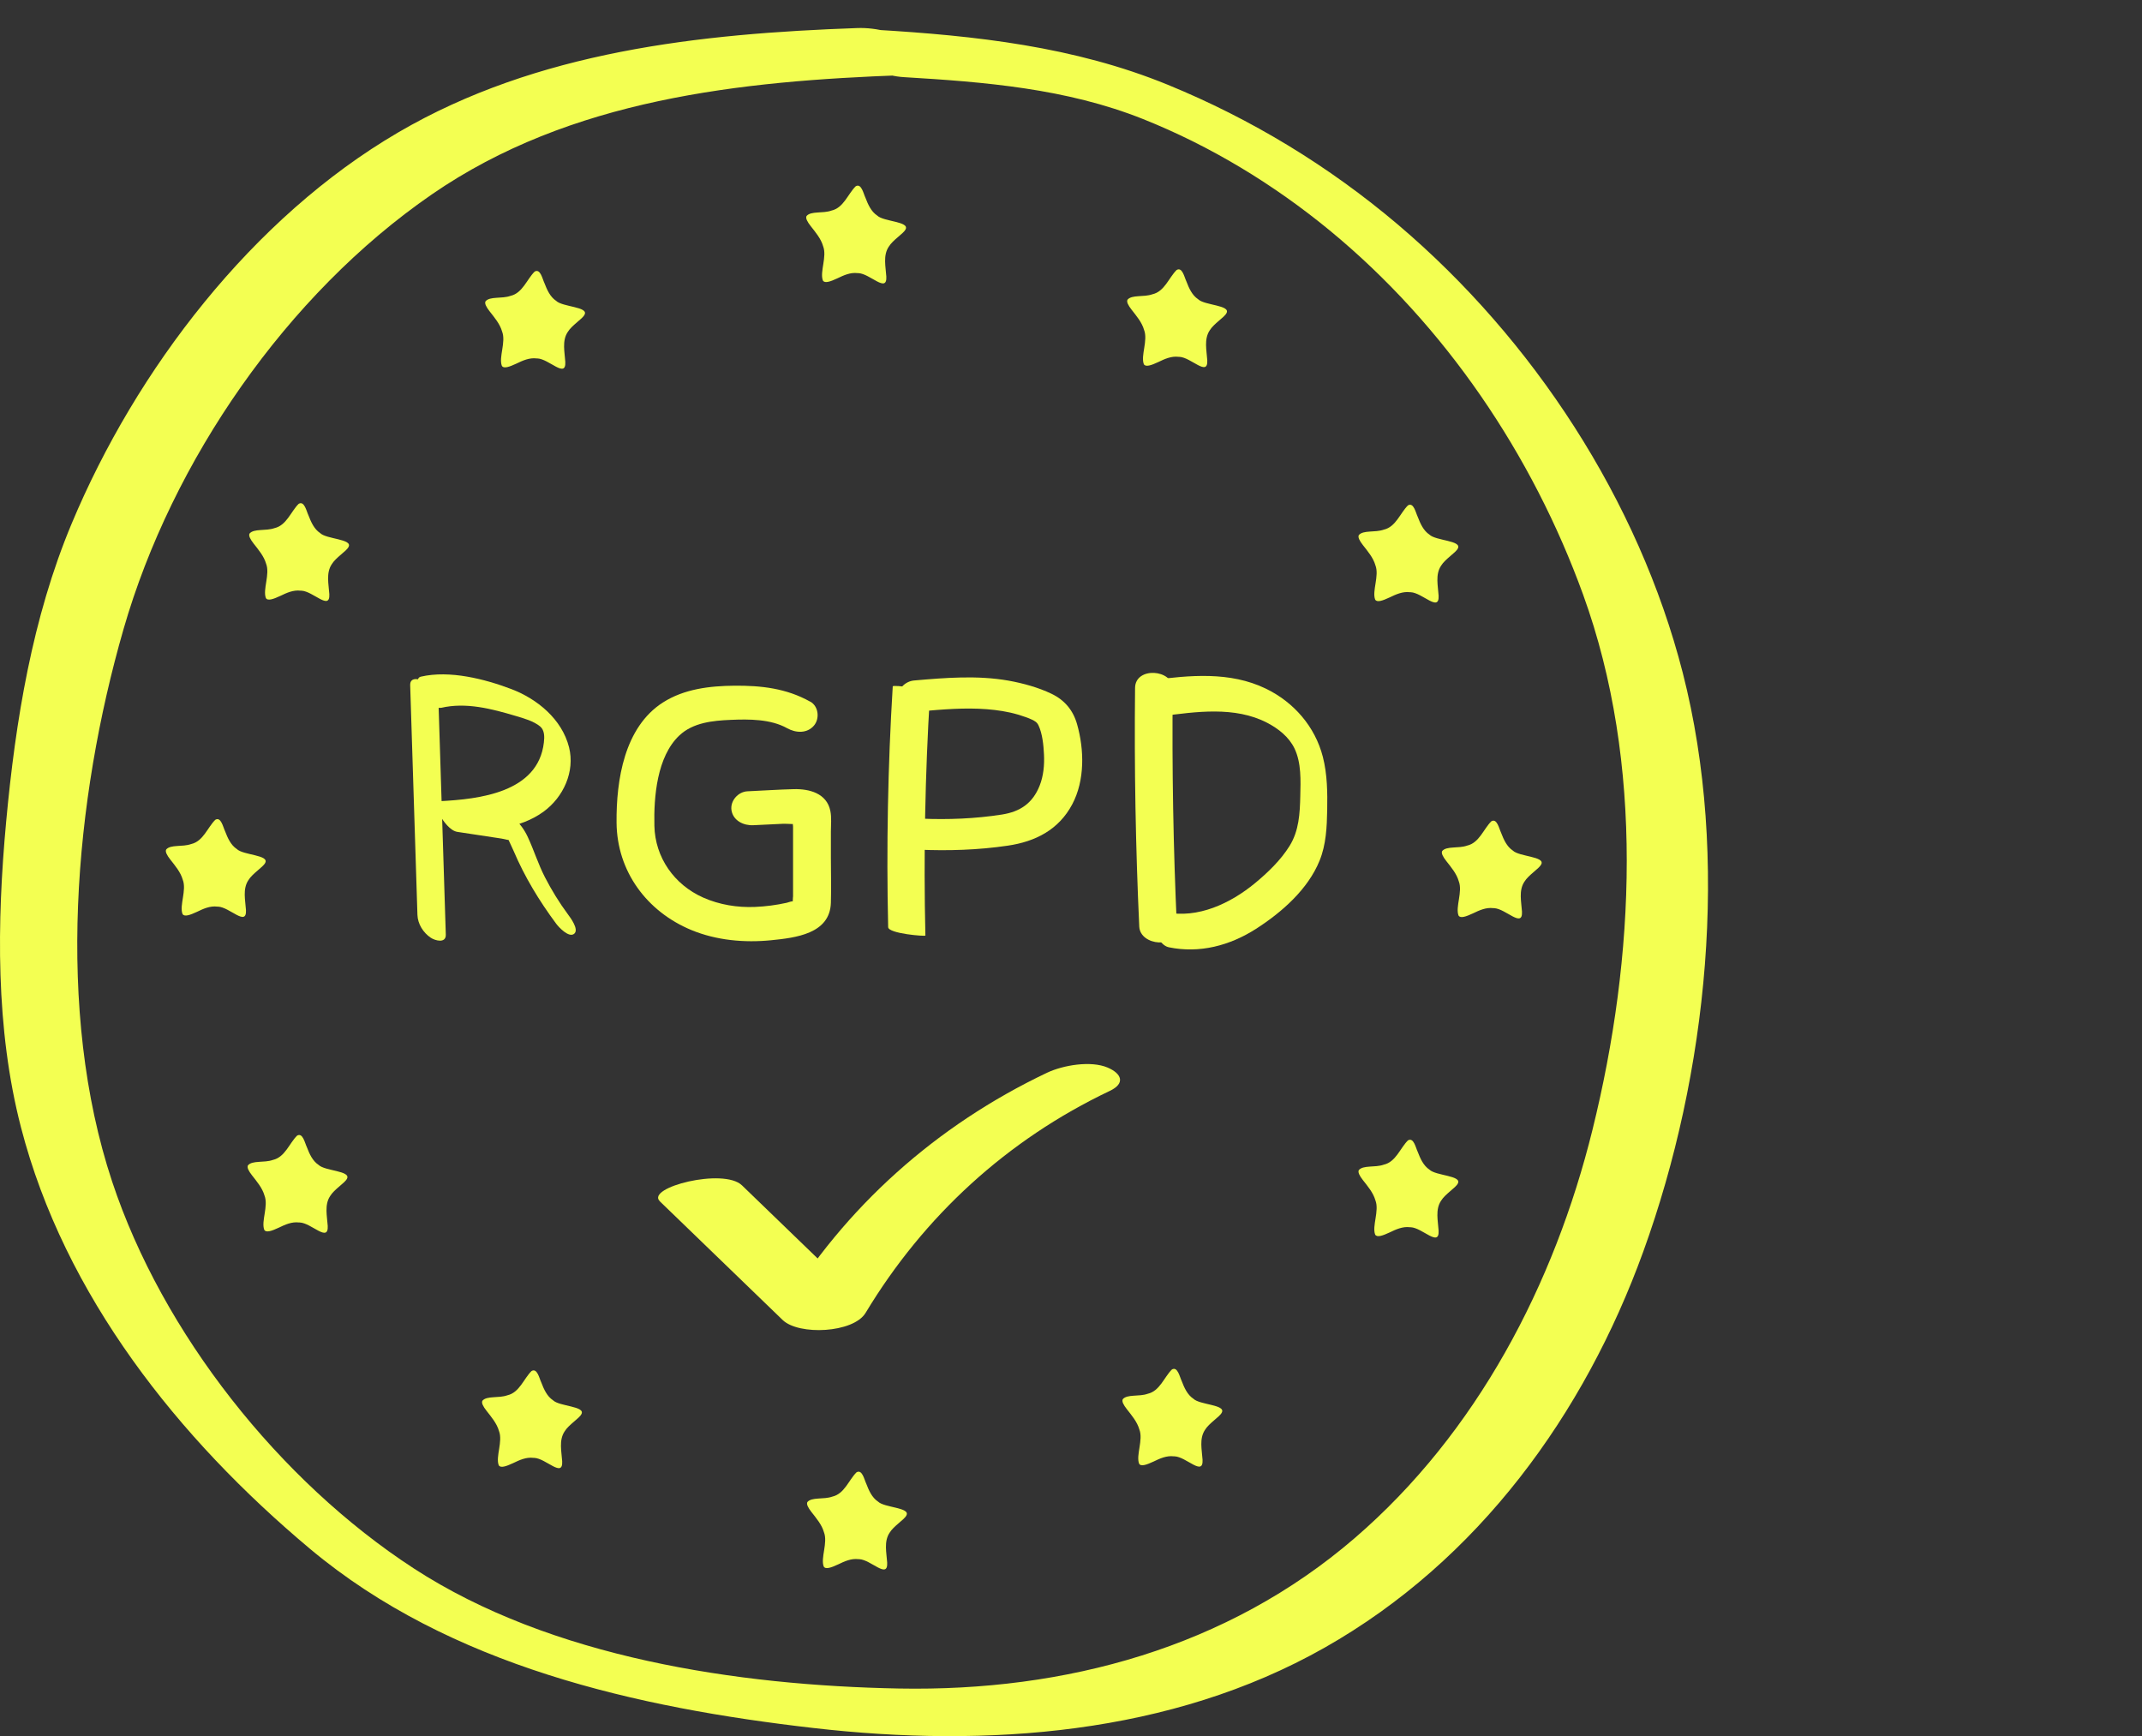
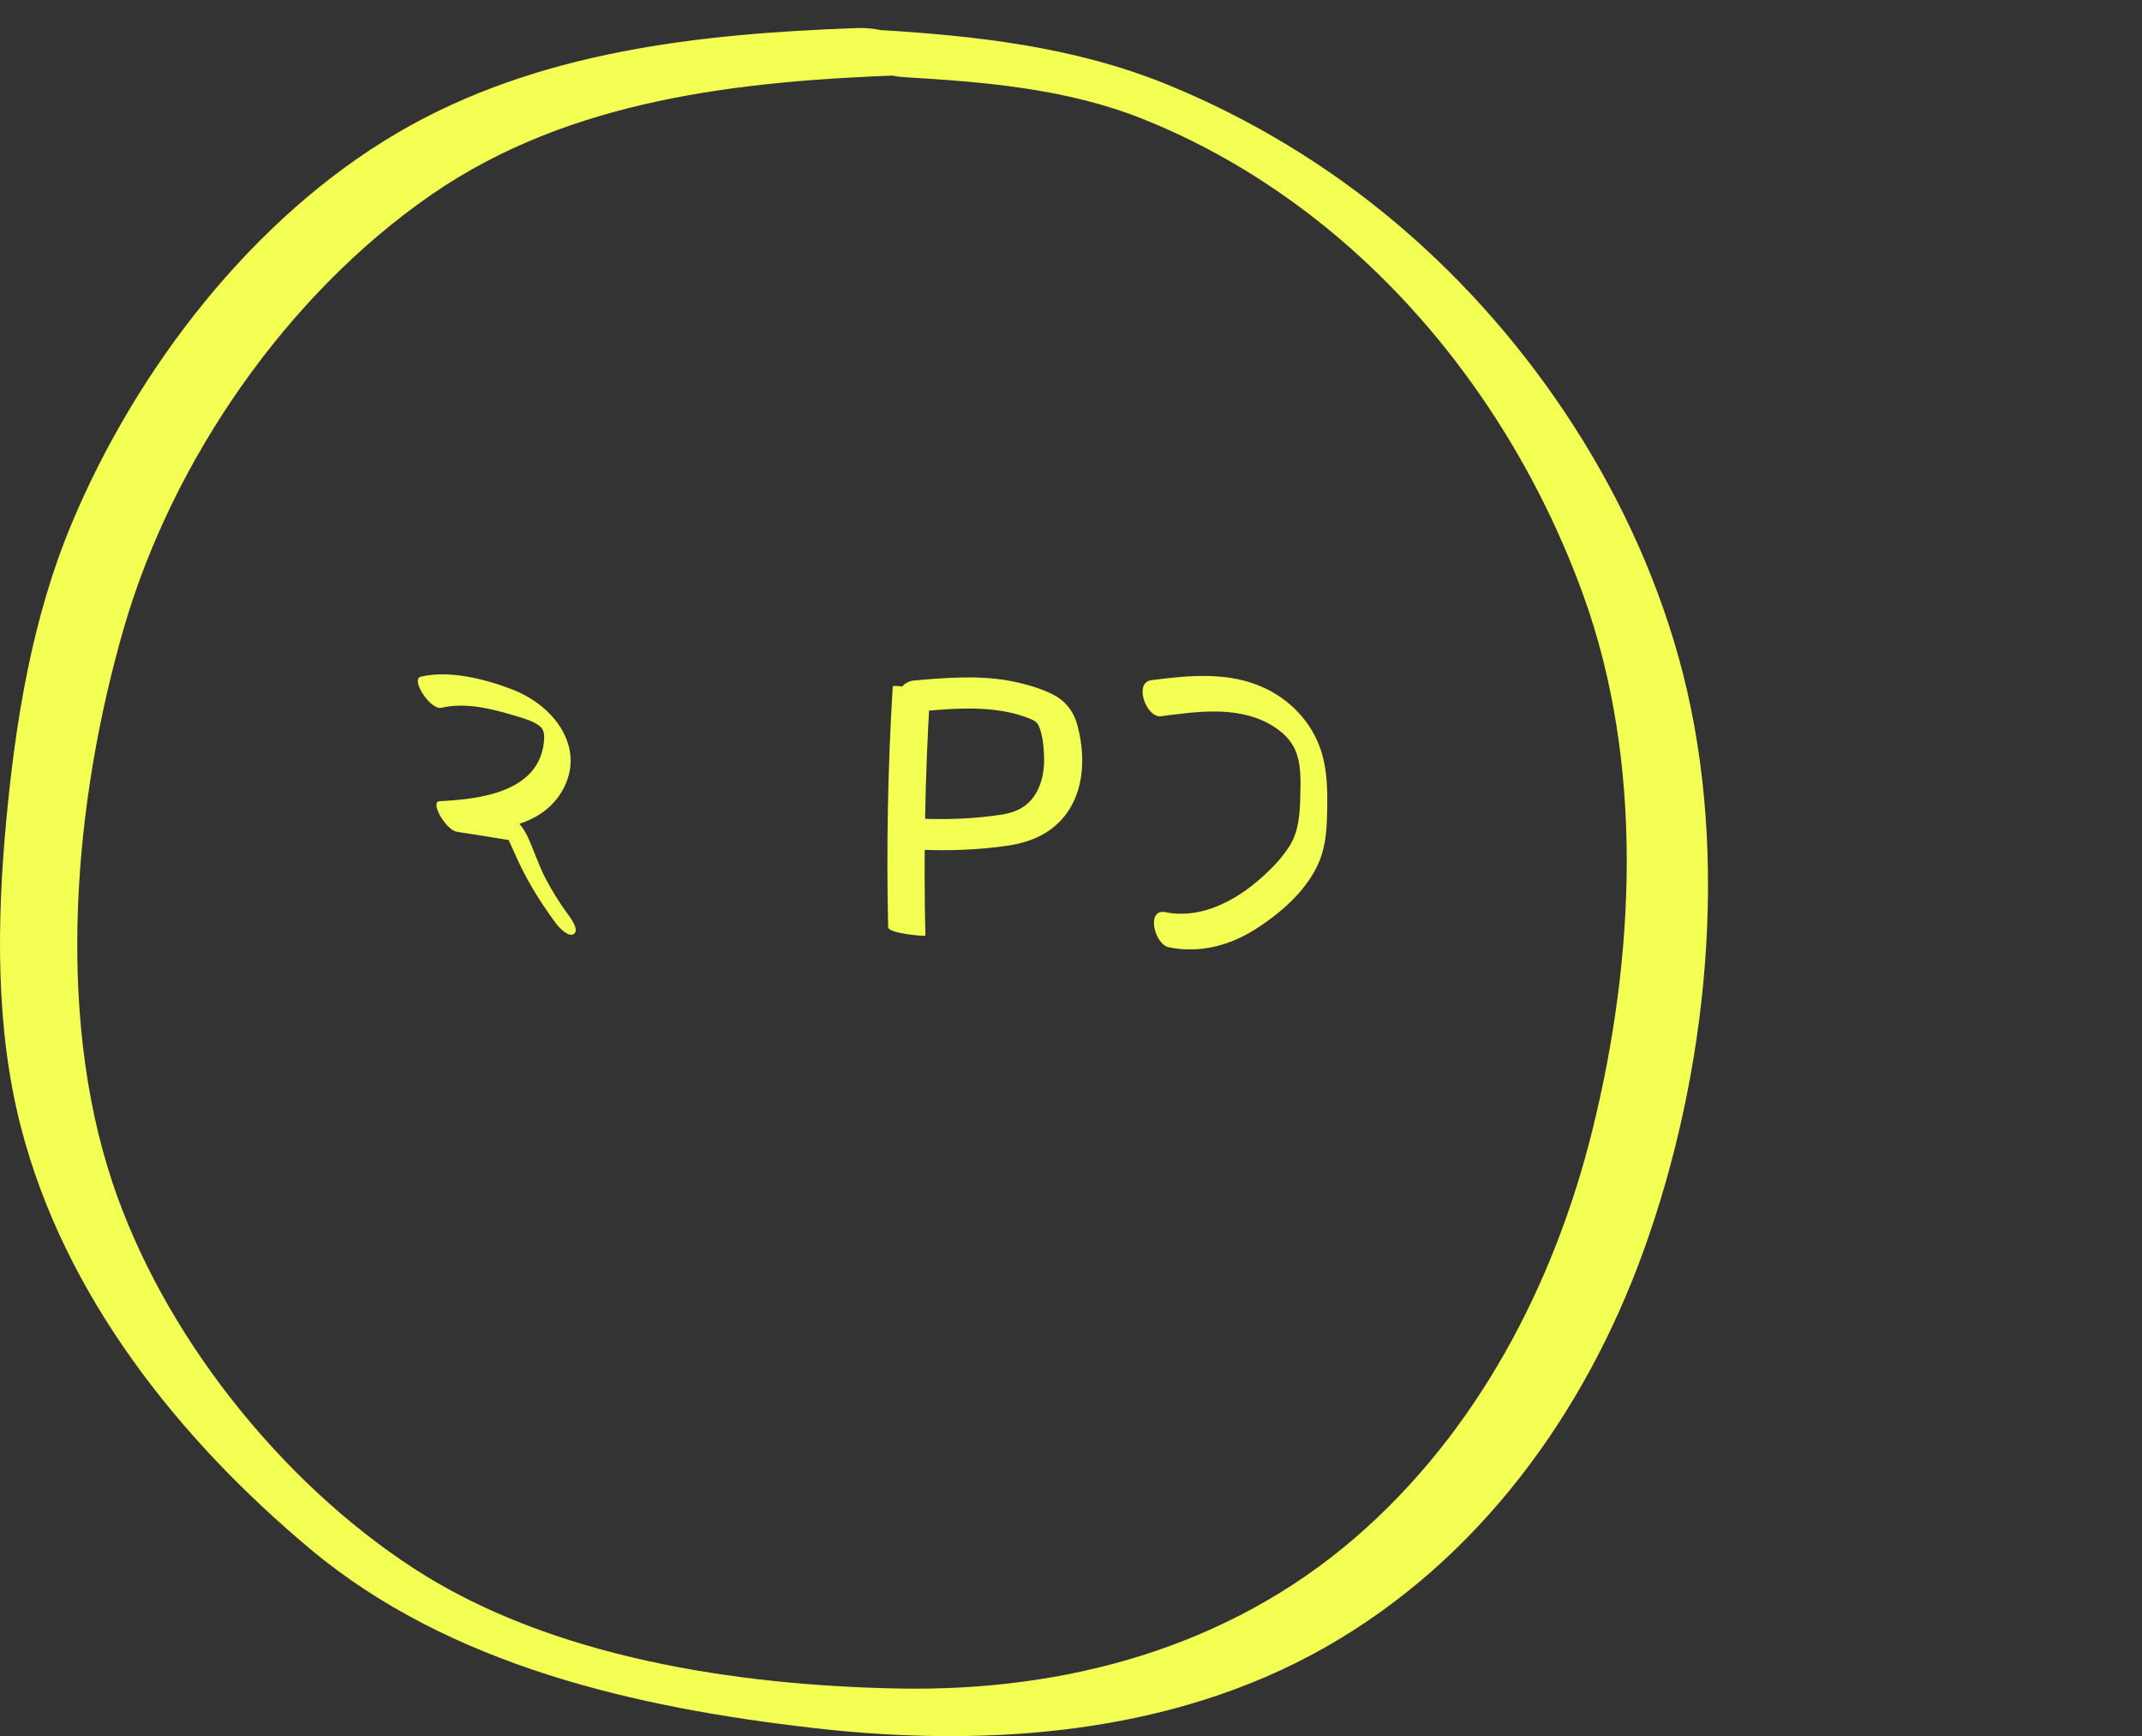
<svg xmlns="http://www.w3.org/2000/svg" width="153" height="124" viewBox="0 0 153 124" fill="none">
  <rect x="0" y="0" width="153" height="124" fill="#333333" stroke="none" />
-   <path d="M31.509 50.556C33.286 50.14 35.127 50.627 36.838 51.136C37.41 51.305 38.107 51.497 38.581 51.885C38.902 52.153 38.897 52.634 38.848 53.033C38.439 56.61 34.217 57.081 31.412 57.223C30.921 57.25 31.324 58.065 31.422 58.235C31.657 58.645 32.152 59.339 32.67 59.416C33.716 59.575 34.762 59.733 35.813 59.892C36.042 59.925 36.364 60.039 36.598 60.012C37.105 60.138 36.936 59.875 36.086 59.23L36.102 59.285C36.167 59.761 36.5 60.335 36.685 60.772C37.475 62.632 38.526 64.36 39.73 65.979C39.916 66.23 40.635 67.001 41.011 66.695C41.387 66.389 40.727 65.519 40.559 65.295C39.943 64.464 39.398 63.572 38.924 62.654C38.45 61.735 38.14 60.734 37.704 59.793C37.219 58.743 36.402 57.983 35.258 57.808C34.037 57.617 32.812 57.436 31.591 57.25L32.85 59.443C34.871 59.339 37.132 59.214 38.832 57.967C40.243 56.933 41.082 55.112 40.646 53.373C40.139 51.365 38.374 49.916 36.511 49.211C34.648 48.505 32.12 47.849 30.06 48.33C29.287 48.511 30.758 50.725 31.504 50.55L31.509 50.556Z" fill="#F3FF52" />
-   <path d="M29.299 48.937C29.474 54.406 29.648 59.875 29.817 65.344C29.839 65.995 30.231 66.613 30.765 66.974C31.081 67.187 31.865 67.401 31.843 66.75C31.669 61.281 31.495 55.812 31.326 50.343C31.304 49.692 30.912 49.074 30.378 48.713C30.062 48.499 29.277 48.286 29.299 48.937Z" fill="#F3FF52" />
-   <path d="M57.867 50.113C56.172 49.161 54.369 48.959 52.452 48.975C50.692 48.992 48.867 49.205 47.352 50.173C44.59 51.94 44.013 55.724 44.04 58.754C44.067 62.233 46.203 65.109 49.384 66.427C51.171 67.166 53.176 67.346 55.083 67.155C56.821 66.98 59.278 66.701 59.349 64.486C59.381 63.403 59.349 62.32 59.349 61.237C59.349 60.625 59.349 60.012 59.349 59.405C59.349 58.918 59.409 58.393 59.31 57.912C59.049 56.654 57.807 56.337 56.701 56.364C55.595 56.392 54.495 56.468 53.389 56.517C52.718 56.55 52.141 57.206 52.25 57.879C52.375 58.623 53.122 58.973 53.803 58.94C54.522 58.907 55.246 58.874 55.965 58.836C56.156 58.825 56.952 58.913 57.11 58.782H57.115C57.328 58.787 57.169 58.661 56.647 58.393C56.57 58.475 56.647 58.94 56.647 59.044C56.647 60.526 56.647 62.014 56.647 63.496C56.647 63.671 56.647 63.846 56.647 64.021C56.647 64.01 56.581 64.644 56.696 64.387C56.75 64.261 56.745 64.365 56.597 64.376C56.461 64.387 56.325 64.448 56.194 64.48C55.453 64.644 54.696 64.743 53.939 64.776C52.675 64.83 51.389 64.623 50.229 64.108C48.164 63.19 46.791 61.254 46.742 58.978C46.693 56.916 46.927 54.034 48.524 52.53C49.504 51.606 50.921 51.469 52.201 51.415C53.481 51.36 55.045 51.349 56.233 52.016C56.843 52.355 57.644 52.404 58.139 51.825C58.564 51.327 58.472 50.441 57.872 50.108L57.867 50.113Z" fill="#F3FF52" />
+   <path d="M31.509 50.556C33.286 50.14 35.127 50.627 36.838 51.136C37.41 51.305 38.107 51.497 38.581 51.885C38.902 52.153 38.897 52.634 38.848 53.033C38.439 56.61 34.217 57.081 31.412 57.223C30.921 57.25 31.324 58.065 31.422 58.235C31.657 58.645 32.152 59.339 32.67 59.416C36.042 59.925 36.364 60.039 36.598 60.012C37.105 60.138 36.936 59.875 36.086 59.23L36.102 59.285C36.167 59.761 36.5 60.335 36.685 60.772C37.475 62.632 38.526 64.36 39.73 65.979C39.916 66.23 40.635 67.001 41.011 66.695C41.387 66.389 40.727 65.519 40.559 65.295C39.943 64.464 39.398 63.572 38.924 62.654C38.45 61.735 38.14 60.734 37.704 59.793C37.219 58.743 36.402 57.983 35.258 57.808C34.037 57.617 32.812 57.436 31.591 57.25L32.85 59.443C34.871 59.339 37.132 59.214 38.832 57.967C40.243 56.933 41.082 55.112 40.646 53.373C40.139 51.365 38.374 49.916 36.511 49.211C34.648 48.505 32.12 47.849 30.06 48.33C29.287 48.511 30.758 50.725 31.504 50.55L31.509 50.556Z" fill="#F3FF52" />
  <path d="M63.767 49.025C63.418 54.751 63.309 60.488 63.44 66.219C63.451 66.684 66.099 66.892 66.099 66.821C65.968 61.084 66.077 55.347 66.426 49.626C66.448 49.227 63.778 48.882 63.767 49.025Z" fill="#F3FF52" />
  <path d="M65.804 50.802C67.362 50.665 68.92 50.534 70.484 50.654C71.241 50.715 71.982 50.824 72.707 51.037C73.034 51.136 73.475 51.283 73.709 51.398C73.911 51.497 74.069 51.579 74.178 51.808C74.461 52.41 74.537 53.219 74.57 53.881C74.608 54.63 74.537 55.418 74.259 56.118C73.758 57.376 72.865 57.977 71.552 58.18C69.65 58.475 67.716 58.552 65.799 58.47C65.178 58.442 64.404 58.727 64.339 59.449C64.273 60.121 64.971 60.657 65.592 60.685C67.722 60.778 69.874 60.712 71.982 60.4C73.96 60.111 75.627 59.263 76.591 57.442C77.495 55.735 77.452 53.548 76.934 51.726C76.651 50.725 76.041 49.998 75.104 49.55C74.167 49.101 73.099 48.806 72.042 48.614C69.819 48.221 67.52 48.407 65.287 48.603C64.665 48.658 64.061 49.216 64.208 49.872C64.366 50.572 65.167 50.862 65.804 50.802Z" fill="#F3FF52" />
-   <path d="M81.076 49.134C81.016 54.816 81.114 60.499 81.375 66.176C81.441 67.581 84.137 67.778 84.067 66.236C83.805 60.559 83.707 54.877 83.767 49.194C83.783 47.794 81.092 47.592 81.076 49.134Z" fill="#F3FF52" />
  <path d="M82.956 51.152C85.424 50.835 88.197 50.425 90.507 51.622C91.308 52.038 92.07 52.634 92.468 53.465C92.958 54.494 92.904 55.757 92.877 56.867C92.849 58.103 92.784 59.339 92.114 60.417C91.482 61.434 90.556 62.325 89.641 63.08C87.897 64.519 85.565 65.629 83.261 65.153C81.844 64.863 82.438 67.439 83.49 67.658C85.685 68.112 87.848 67.537 89.717 66.34C91.585 65.142 93.432 63.501 94.255 61.472C94.723 60.324 94.778 59.071 94.8 57.852C94.822 56.632 94.811 55.303 94.489 54.056C93.933 51.89 92.408 50.146 90.414 49.183C87.843 47.942 84.977 48.226 82.237 48.581C80.962 48.746 81.866 51.3 82.95 51.157L82.956 51.152Z" fill="#F3FF52" />
-   <path d="M61.37 111.361C62.209 111.394 63.429 112.822 63.37 111.607C63.326 110.918 63.124 110.103 63.538 109.48C63.838 108.982 64.595 108.545 64.742 108.238C65.053 107.664 63.168 107.692 62.716 107.249C62.28 106.959 62.062 106.456 61.877 105.974C61.735 105.684 61.588 104.919 61.179 105.159C60.624 105.706 60.319 106.696 59.452 106.893C58.826 107.117 57.987 106.91 57.671 107.281C57.589 107.435 57.72 107.686 57.96 107.992C58.297 108.424 58.701 108.895 58.853 109.436C59.147 110.185 58.602 111.274 58.837 111.886C58.962 112.111 59.371 111.968 59.872 111.733C60.324 111.514 60.803 111.296 61.321 111.361H61.365H61.37ZM38.156 104.126C38.995 104.159 40.216 105.586 40.156 104.372C40.112 103.683 39.911 102.868 40.325 102.244C40.624 101.747 41.382 101.309 41.529 101.003C41.839 100.429 39.954 100.456 39.502 100.013C39.066 99.723 38.848 99.22 38.663 98.739C38.521 98.449 38.374 97.683 37.966 97.924C37.41 98.471 37.105 99.461 36.239 99.657C35.612 99.882 34.773 99.674 34.457 100.046C34.376 100.199 34.506 100.45 34.746 100.757C35.084 101.189 35.487 101.659 35.639 102.201C35.934 102.95 35.389 104.038 35.623 104.651C35.748 104.875 36.157 104.733 36.658 104.498C37.11 104.279 37.59 104.06 38.107 104.126H38.151H38.156ZM21.409 87.314C22.248 87.347 23.469 88.774 23.409 87.56C23.365 86.871 23.164 86.056 23.578 85.432C23.877 84.935 24.635 84.497 24.782 84.191C25.092 83.617 23.207 83.644 22.755 83.201C22.319 82.911 22.101 82.408 21.916 81.927C21.774 81.637 21.627 80.871 21.219 81.112C20.663 81.659 20.358 82.649 19.492 82.846C18.865 83.07 18.026 82.862 17.71 83.234C17.628 83.387 17.759 83.638 17.999 83.945C18.337 84.377 18.74 84.847 18.892 85.389C19.187 86.138 18.642 87.226 18.876 87.839C19.001 88.063 19.41 87.921 19.911 87.686C20.363 87.467 20.843 87.248 21.36 87.314H21.404H21.409ZM15.569 64.754C16.408 64.787 17.628 66.214 17.569 65C17.525 64.311 17.323 63.496 17.738 62.872C18.037 62.375 18.794 61.937 18.942 61.631C19.252 61.057 17.367 61.084 16.915 60.641C16.479 60.351 16.261 59.848 16.076 59.367C15.934 59.077 15.787 58.311 15.379 58.552C14.823 59.099 14.518 60.089 13.652 60.285C13.025 60.51 12.186 60.302 11.87 60.674C11.788 60.827 11.919 61.078 12.159 61.385C12.497 61.817 12.9 62.287 13.052 62.829C13.347 63.578 12.802 64.666 13.036 65.279C13.161 65.503 13.57 65.361 14.071 65.126C14.523 64.907 15.003 64.688 15.52 64.754H15.564H15.569ZM21.524 42.188C22.363 42.221 23.583 43.648 23.523 42.434C23.48 41.745 23.278 40.93 23.692 40.307C23.992 39.809 24.749 39.372 24.896 39.065C25.207 38.491 23.322 38.518 22.869 38.075C22.434 37.786 22.216 37.282 22.03 36.801C21.889 36.511 21.742 35.746 21.333 35.986C20.777 36.533 20.472 37.523 19.606 37.72C18.98 37.944 18.141 37.736 17.825 38.108C17.743 38.261 17.874 38.513 18.113 38.819C18.451 39.251 18.854 39.722 19.007 40.263C19.301 41.012 18.756 42.101 18.991 42.713C19.116 42.938 19.524 42.795 20.026 42.56C20.478 42.341 20.957 42.123 21.475 42.188H21.518H21.524ZM38.38 25.6C39.219 25.633 40.439 27.061 40.379 25.846C40.336 25.157 40.134 24.343 40.548 23.719C40.848 23.221 41.605 22.784 41.752 22.477C42.063 21.903 40.178 21.931 39.725 21.488C39.29 21.198 39.072 20.695 38.886 20.213C38.745 19.924 38.598 19.158 38.189 19.398C37.633 19.945 37.328 20.935 36.462 21.132C35.836 21.356 34.997 21.149 34.681 21.52C34.599 21.674 34.73 21.925 34.969 22.231C35.307 22.663 35.71 23.134 35.863 23.675C36.157 24.424 35.612 25.513 35.846 26.125C35.972 26.35 36.38 26.207 36.882 25.972C37.334 25.753 37.813 25.535 38.331 25.6H38.374H38.38ZM61.31 19.508C62.149 19.541 63.37 20.968 63.309 19.754C63.266 19.065 63.064 18.25 63.478 17.627C63.778 17.129 64.535 16.691 64.682 16.385C64.993 15.811 63.108 15.838 62.656 15.395C62.22 15.105 62.002 14.602 61.817 14.121C61.675 13.831 61.528 13.065 61.12 13.306C60.564 13.853 60.259 14.843 59.392 15.04C58.766 15.264 57.927 15.056 57.611 15.428C57.529 15.581 57.66 15.833 57.9 16.139C58.237 16.571 58.641 17.041 58.793 17.583C59.087 18.332 58.543 19.42 58.777 20.033C58.902 20.257 59.311 20.115 59.812 19.88C60.264 19.661 60.744 19.442 61.261 19.508H61.305H61.31ZM84.235 25.486C85.074 25.518 86.294 26.946 86.234 25.732C86.191 25.043 85.989 24.228 86.403 23.604C86.703 23.107 87.46 22.669 87.607 22.363C87.918 21.788 86.033 21.816 85.581 21.373C85.145 21.083 84.927 20.58 84.742 20.099C84.6 19.809 84.453 19.043 84.044 19.284C83.489 19.831 83.184 20.82 82.317 21.017C81.691 21.241 80.852 21.034 80.536 21.406C80.454 21.559 80.585 21.81 80.825 22.117C81.162 22.549 81.566 23.019 81.718 23.56C82.012 24.31 81.468 25.398 81.702 26.011C81.827 26.235 82.236 26.093 82.737 25.858C83.189 25.639 83.668 25.42 84.186 25.486H84.23H84.235ZM100.759 42.298C101.598 42.33 102.818 43.758 102.758 42.544C102.715 41.855 102.513 41.04 102.927 40.416C103.227 39.919 103.984 39.481 104.131 39.175C104.441 38.6 102.557 38.628 102.104 38.185C101.668 37.895 101.451 37.392 101.265 36.91C101.124 36.621 100.977 35.855 100.568 36.096C100.012 36.642 99.707 37.632 98.841 37.829C98.215 38.053 97.376 37.846 97.059 38.218C96.978 38.371 97.109 38.622 97.348 38.929C97.686 39.361 98.089 39.831 98.242 40.372C98.536 41.122 97.991 42.21 98.225 42.823C98.351 43.047 98.759 42.905 99.26 42.669C99.713 42.451 100.192 42.232 100.71 42.298H100.753H100.759ZM106.713 64.863C107.552 64.896 108.773 66.323 108.713 65.109C108.669 64.42 108.468 63.605 108.882 62.982C109.181 62.484 109.938 62.047 110.086 61.74C110.396 61.166 108.511 61.193 108.059 60.75C107.623 60.46 107.405 59.957 107.22 59.476C107.078 59.186 106.931 58.42 106.523 58.661C105.967 59.208 105.662 60.198 104.796 60.395C104.169 60.619 103.33 60.411 103.014 60.783C102.932 60.936 103.063 61.188 103.303 61.494C103.641 61.926 104.044 62.397 104.196 62.938C104.491 63.687 103.946 64.776 104.18 65.388C104.305 65.612 104.714 65.47 105.215 65.235C105.667 65.016 106.147 64.797 106.664 64.863H106.708H106.713ZM100.759 87.653C101.598 87.686 102.818 89.113 102.758 87.899C102.715 87.21 102.513 86.395 102.927 85.771C103.227 85.274 103.984 84.836 104.131 84.53C104.441 83.956 102.557 83.983 102.104 83.54C101.668 83.25 101.451 82.747 101.265 82.266C101.124 81.976 100.977 81.21 100.568 81.451C100.012 81.998 99.707 82.988 98.841 83.184C98.215 83.409 97.376 83.201 97.059 83.573C96.978 83.726 97.109 83.978 97.348 84.284C97.686 84.716 98.089 85.186 98.242 85.728C98.536 86.477 97.991 87.565 98.225 88.178C98.351 88.402 98.759 88.26 99.26 88.025C99.713 87.806 100.192 87.587 100.71 87.653H100.753H100.759ZM83.897 104.016C84.736 104.049 85.957 105.477 85.897 104.262C85.853 103.573 85.651 102.758 86.066 102.135C86.365 101.637 87.123 101.2 87.27 100.893C87.58 100.319 85.695 100.347 85.243 99.904C84.807 99.614 84.589 99.111 84.404 98.629C84.262 98.339 84.115 97.574 83.707 97.814C83.151 98.361 82.846 99.351 81.98 99.548C81.353 99.772 80.514 99.564 80.198 99.936C80.116 100.09 80.247 100.341 80.487 100.647C80.825 101.079 81.228 101.55 81.38 102.091C81.675 102.84 81.13 103.929 81.364 104.541C81.489 104.766 81.898 104.623 82.399 104.388C82.851 104.169 83.331 103.951 83.848 104.016H83.892H83.897Z" fill="#F3FF52" />
  <g clip-path="url(#clip0_956_3931)">
    <path d="M47.123 85.796C50.05 88.624 52.977 91.452 55.904 94.279C57.057 95.391 60.951 95.214 61.827 93.772C65.992 86.859 71.933 81.405 79.266 77.918C80.419 77.374 80.104 76.672 79.118 76.25C77.91 75.737 75.926 76.079 74.78 76.623C66.892 80.373 60.347 86.199 55.855 93.65L61.777 93.143C58.85 90.316 55.923 87.488 52.996 84.66C51.689 83.396 46.112 84.813 47.129 85.796H47.123Z" fill="#F3FF52" />
  </g>
  <path d="M61.252 2.003C49.963 2.404 38.373 3.654 28.446 9.456C18.027 15.546 9.726 26.384 5.117 37.402C2.308 44.114 1.108 51.465 0.441 58.673C-0.225 65.88 -0.327 73.465 1.498 80.517C4.607 92.54 12.757 102.763 22.15 110.629C32.125 118.979 45.48 121.976 58.125 123.423C70.471 124.841 83.615 123.914 94.617 117.681C105.618 111.448 113.175 100.986 117.376 89.394C121.979 76.695 123.57 61.221 120.197 48.055C117.04 35.739 109.519 24.237 99.838 16.03C94.917 11.861 89.383 8.499 83.411 6.053C76.725 3.319 69.679 2.548 62.513 2.123C61.456 2.057 60.352 2.47 60.832 3.66C61.312 4.851 63.425 5.443 64.535 5.508C70.357 5.855 76.173 6.322 81.635 8.499C86.466 10.425 90.974 13.165 94.983 16.461C103.223 23.244 109.453 32.473 113.079 42.469C117.454 54.533 116.794 68.375 113.751 80.685C111.02 91.739 105.498 102.326 96.778 109.845C87.679 117.687 76.107 120.821 64.223 120.6C52.688 120.384 39.382 118.411 29.556 112.022C19.965 105.783 11.605 95.232 8.01 84.393C3.953 72.161 5.303 57.147 8.826 44.927C12.289 32.91 20.482 21.025 30.847 13.883C40.738 7.064 52.868 5.784 64.571 5.365C65.898 5.317 65.916 4.234 65.256 3.409C64.385 2.314 62.555 1.961 61.252 2.003Z" fill="#F3FF52" />
  <defs>
    <clipPath id="clip0_956_3931">
-       <rect width="33" height="19" fill="white" transform="translate(47 76)" />
-     </clipPath>
+       </clipPath>
  </defs>
</svg>